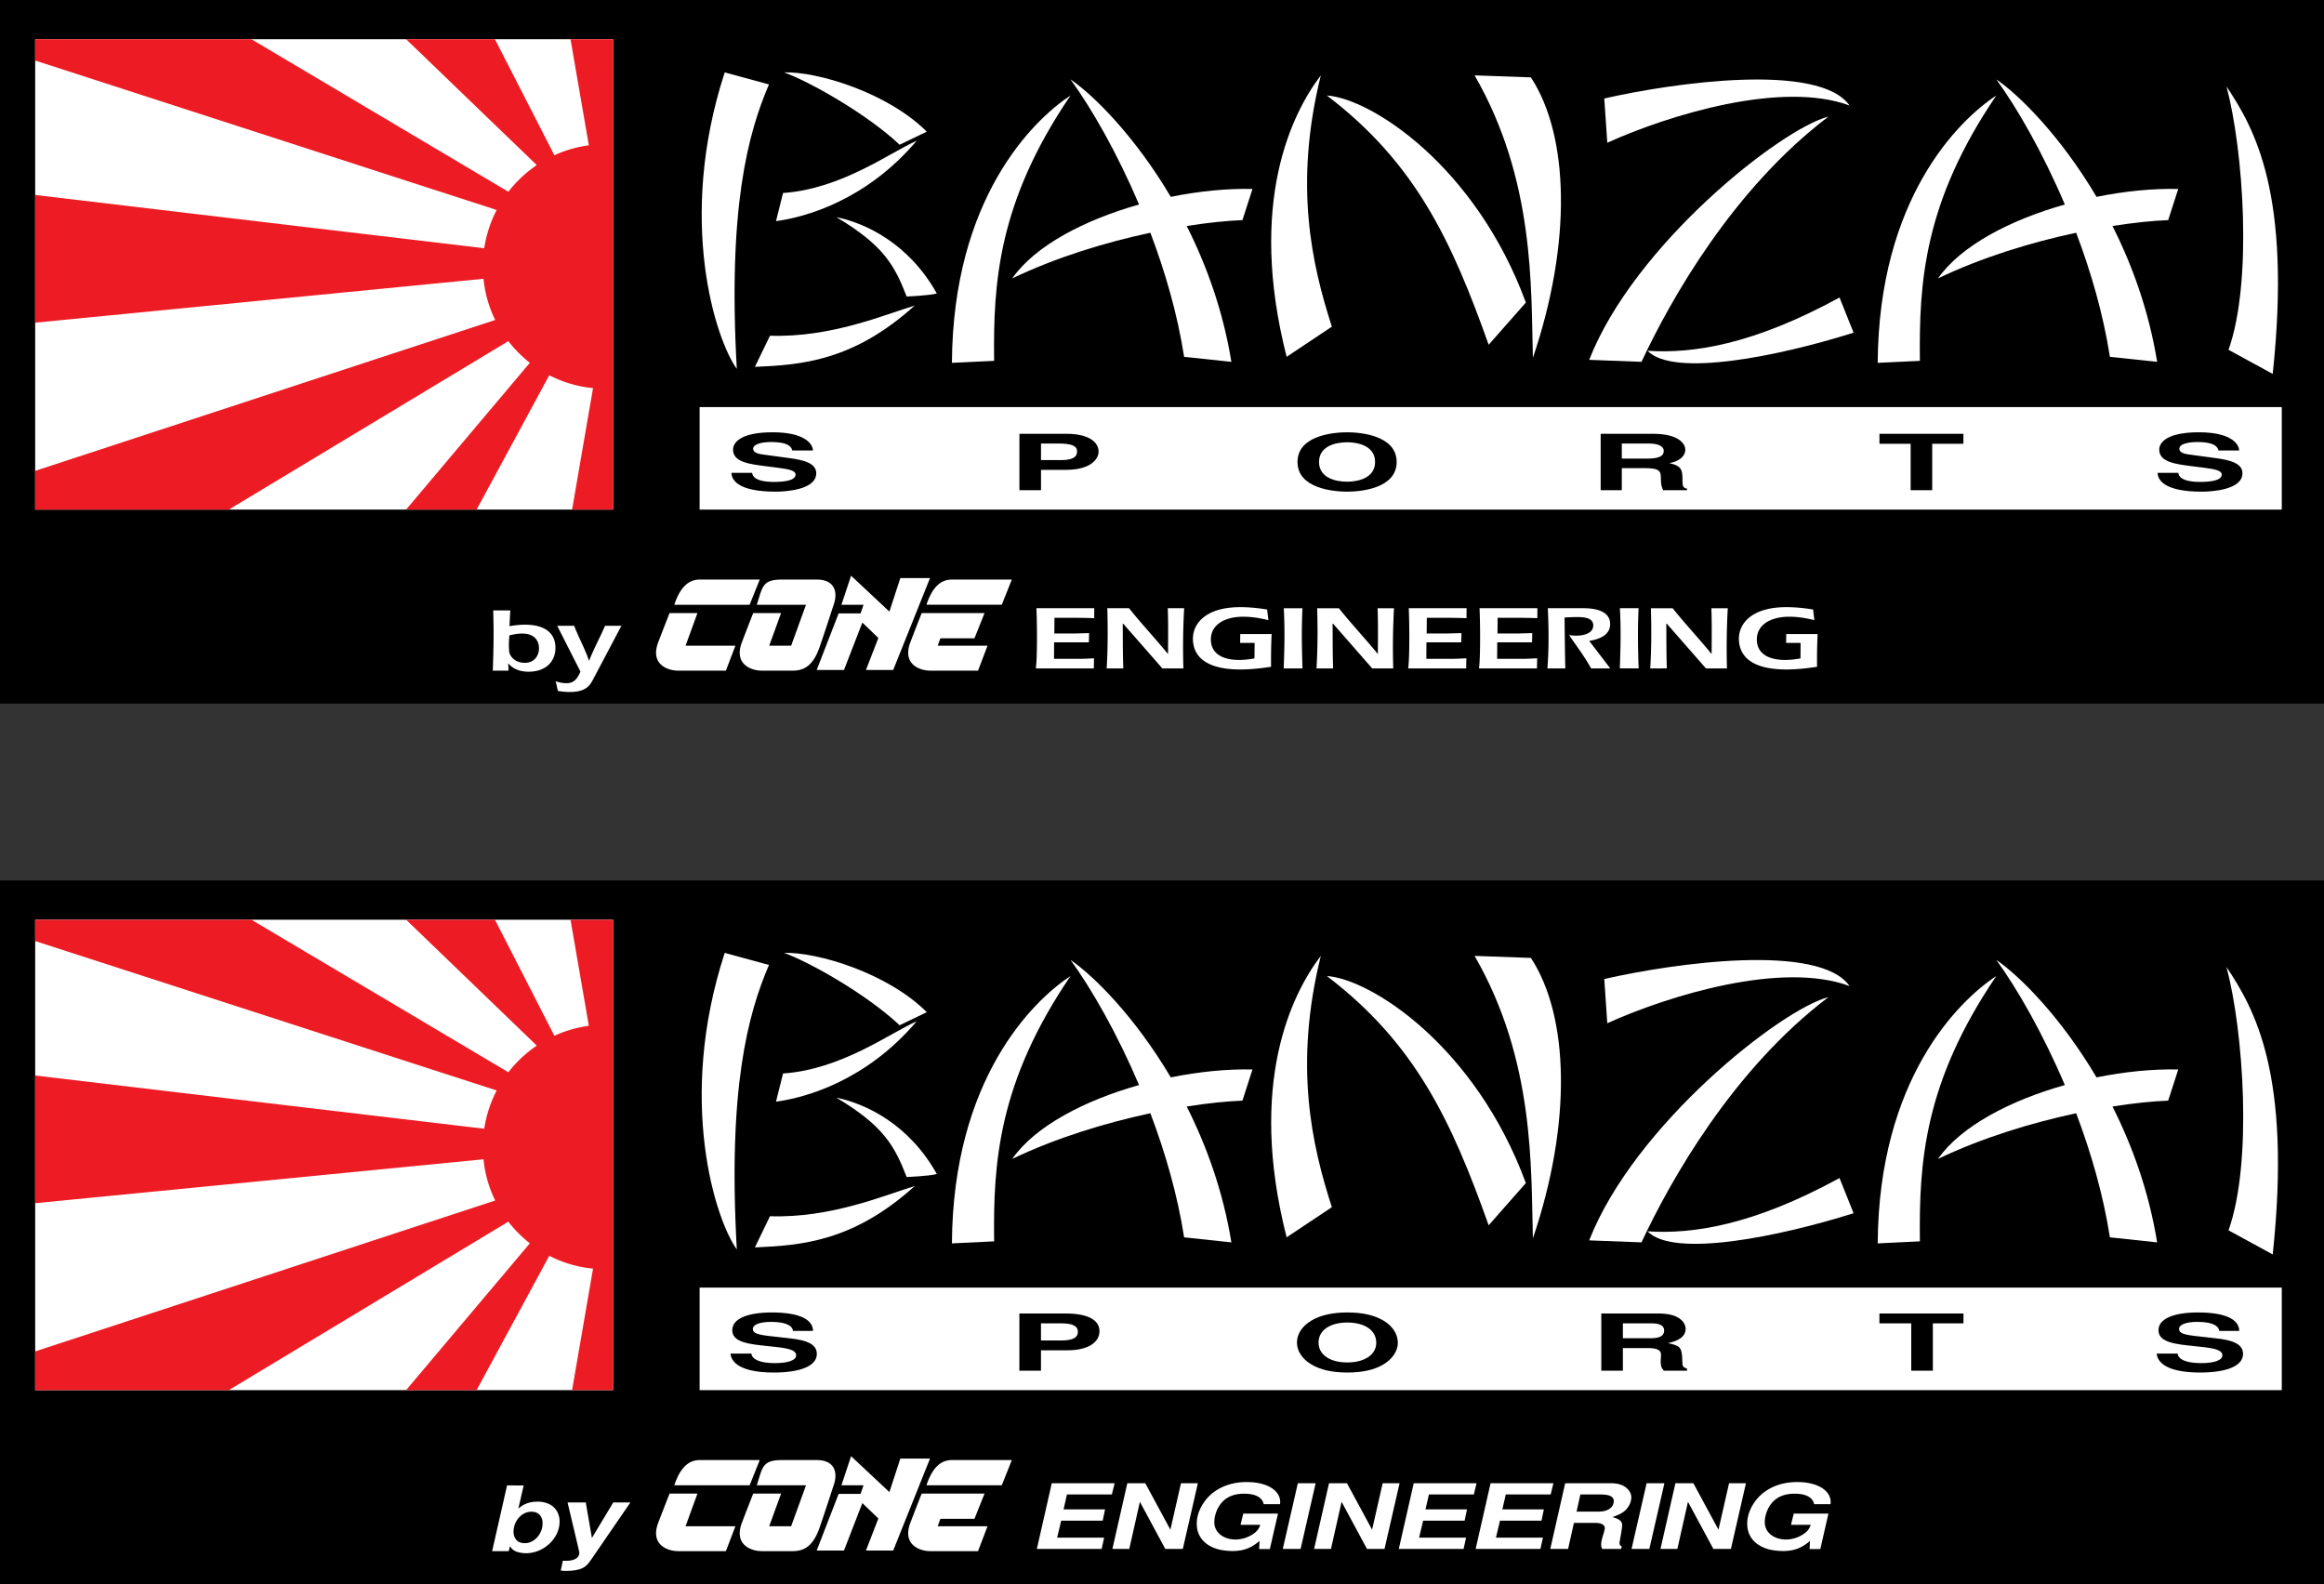
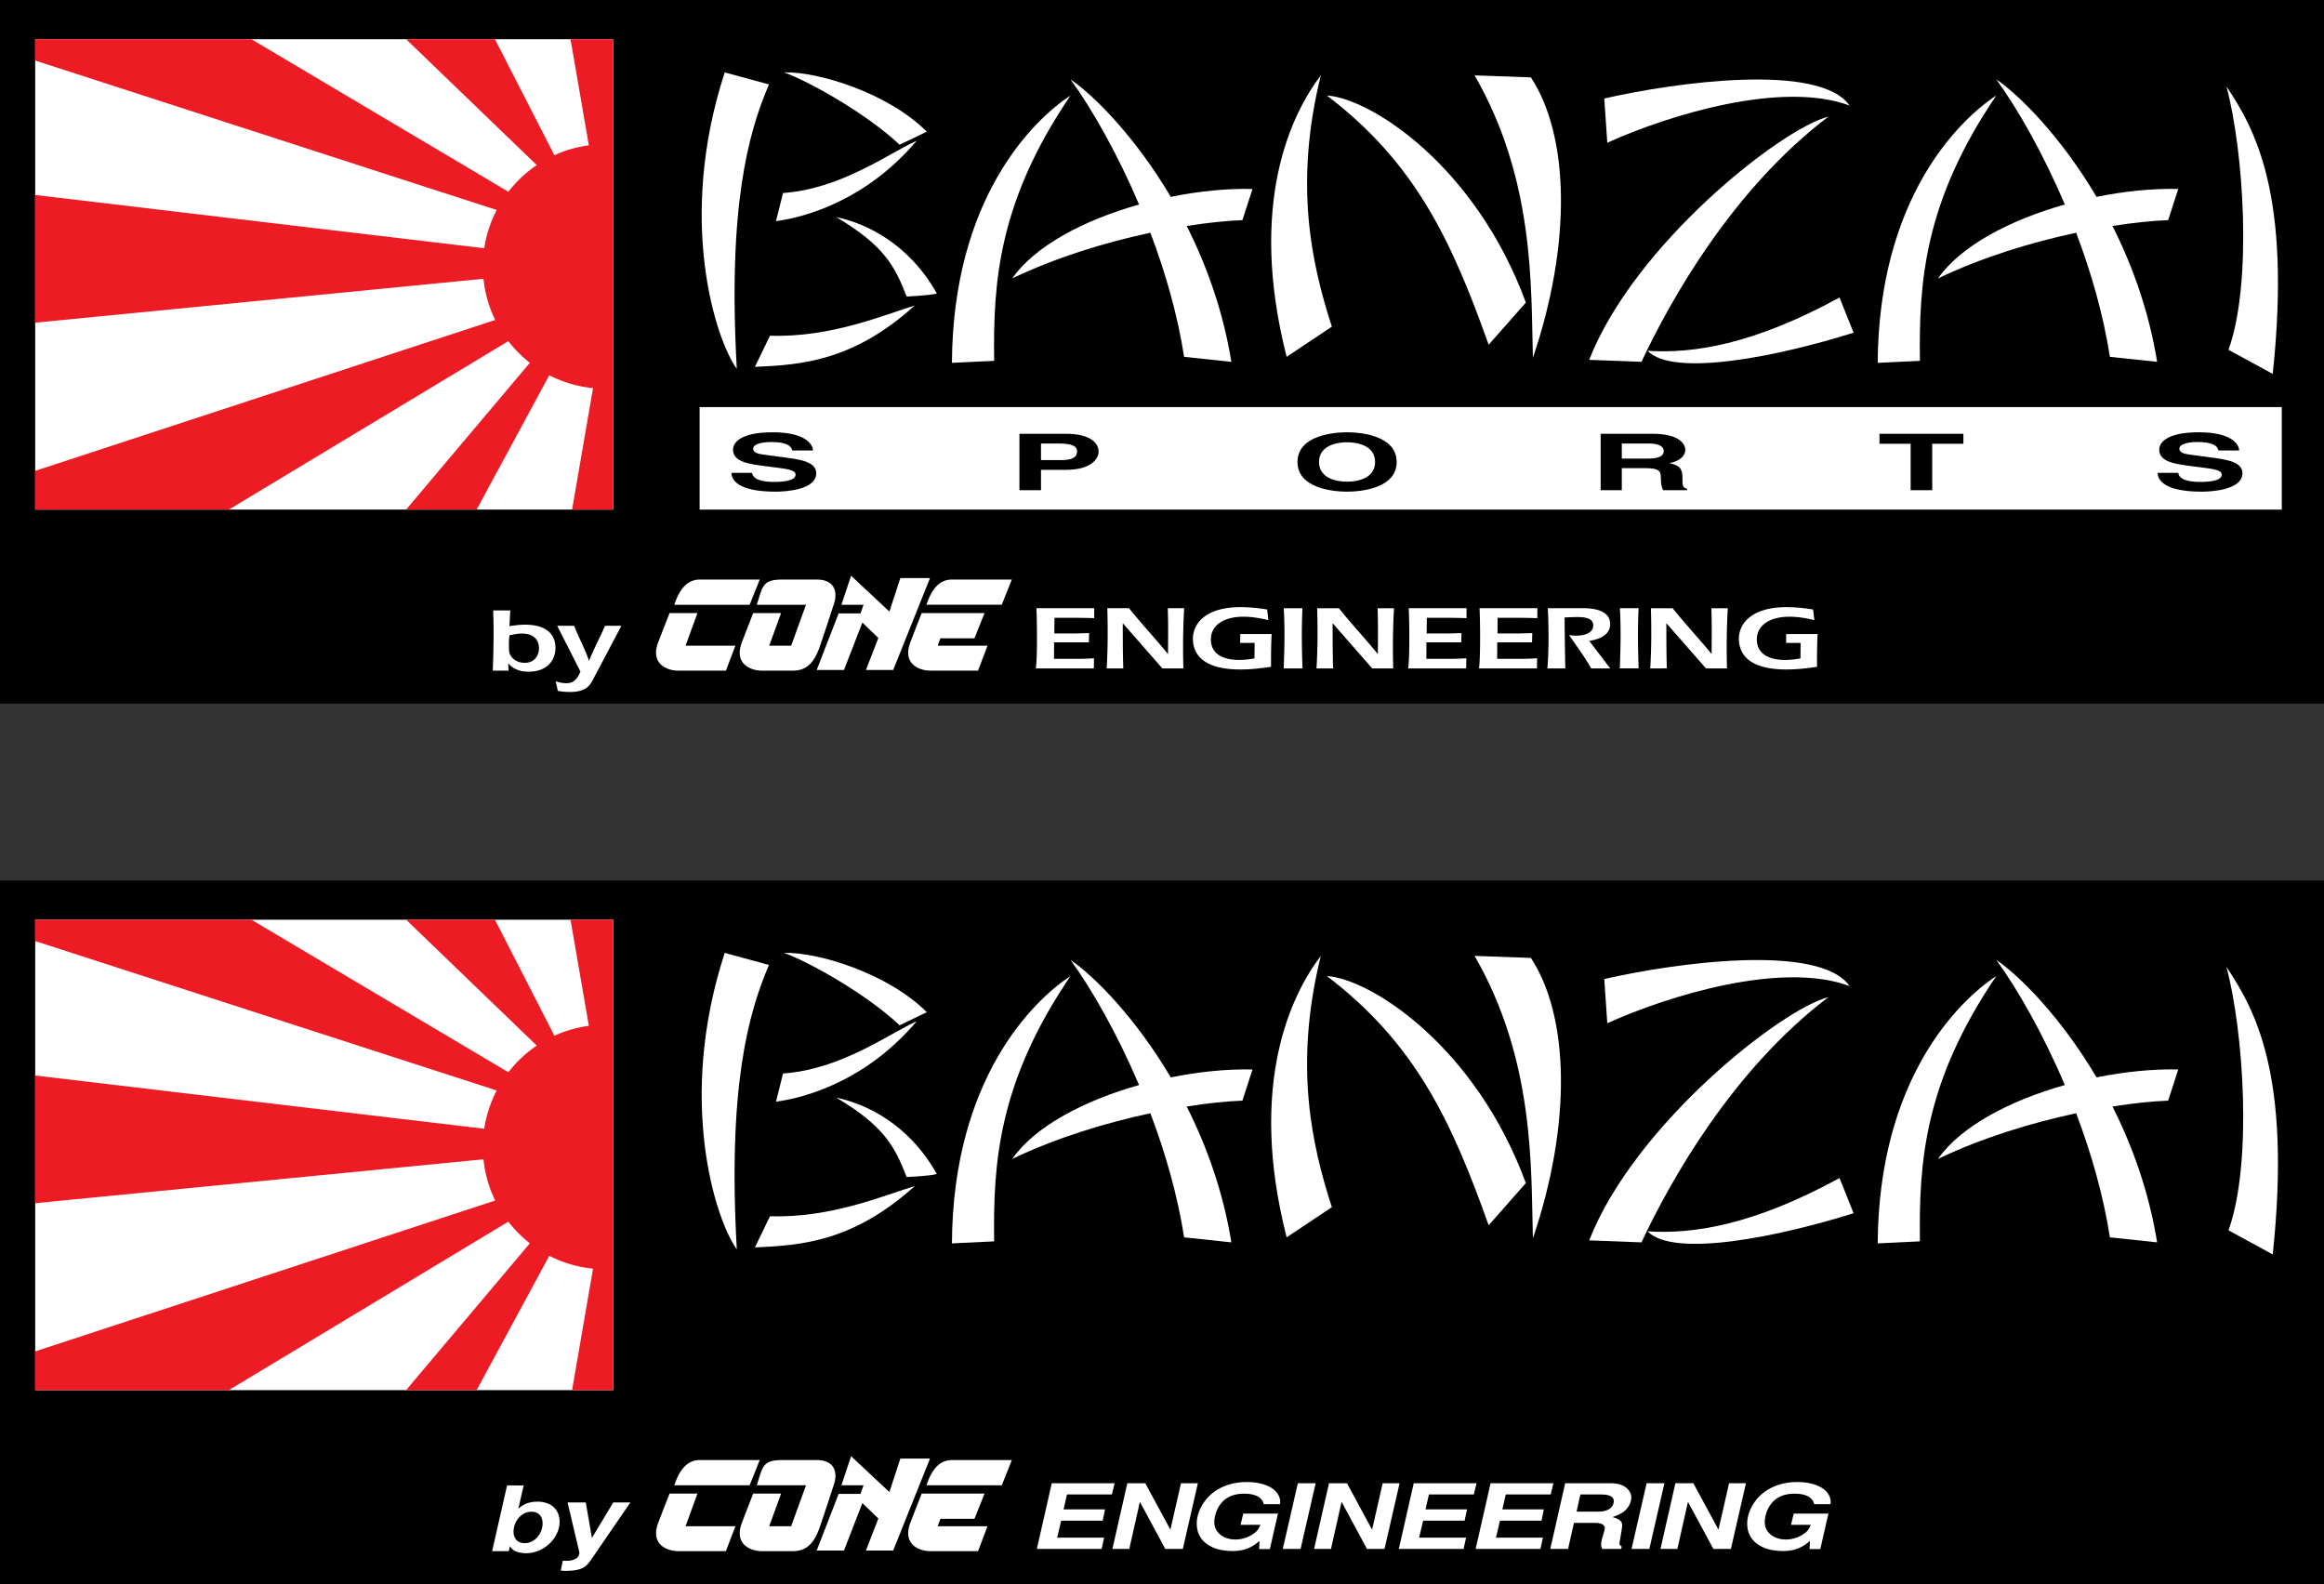
<svg xmlns="http://www.w3.org/2000/svg" xmlns:xlink="http://www.w3.org/1999/xlink" width="277.43" height="189.109">
  <rect width="100%" height="100%" fill="#333333" stroke="none" />
  <defs>
    <path id="a" d="M10.406-4.75c-.015-1.422-1.75-2.203-4.906-2.203-3 0-4.734.781-4.734 2.11 0 1.062.984 1.577 3.53 1.827l1.735.188c1.719.187 2.36.453 2.36 1 0 .578-.97.922-2.516.922-1.75 0-2.734-.406-2.828-1.14h-2.5C.703-.579 2.547.218 5.734.218 8.954.219 10.86-.594 10.86-2c0-1.078-1-1.64-3.312-1.875l-1.953-.219c-1.844-.187-2.375-.39-2.375-.89 0-.516.828-.844 2.172-.844 1.625 0 2.53.375 2.625 1.078zm0 0" />
    <path id="b" d="M3.875-2.438h3.203c2.313 0 3.781-.89 3.781-2.28 0-1.36-1.421-2.11-4.03-2.11H1.296V0h2.578Zm0-1.171v-2.047h2.406c1.375 0 2 .328 2 1.015 0 .704-.625 1.032-2 1.032zm0 0" />
    <path id="c" d="M6.688-6.953c-1.75 0-3.188.328-4.25.953-1.11.656-1.75 1.61-1.75 2.64 0 1.016.64 1.985 1.75 2.626 1.078.64 2.484.953 4.265.953 1.797 0 3.203-.313 4.281-.953 1.079-.625 1.75-1.625 1.75-2.579 0-1.078-.64-2.046-1.75-2.687-1.109-.64-2.468-.953-4.296-.953Zm.015 1.203c2.11 0 3.453.938 3.453 2.422 0 1.406-1.39 2.344-3.453 2.344-2.094 0-3.437-.938-3.437-2.375 0-1.454 1.343-2.391 3.437-2.391zm0 0" />
    <path id="d" d="M3.953-2.703h2.938c1.125 0 1.609.234 1.609.797v.281c-.031.188-.031.344-.031.453 0 .64.078.844.39 1.172h2.75v-.25c-.39-.125-.546-.266-.546-.563-.063-2.015-.141-2.109-1.735-2.484 1.406-.297 2.11-.86 2.11-1.687 0-.547-.344-1.047-.938-1.375-.563-.329-1.36-.47-2.422-.47H1.375V0h2.578zm0-1.172v-1.781h3.094c.734 0 1.031.031 1.36.172.312.14.468.375.468.687a.763.763 0 0 1-.469.734c-.297.141-.625.188-1.36.188zm0 0" />
    <path id="e" d="M6.61-5.656h3.656v-1.172H.234v1.172h3.797V0H6.61zm0 0" />
    <path id="f" d="M4.031-3.375h4.953l.282-1.344H4.312L4.72-6.5h5.36l.327-1.344h-7.5L1.125 0h7.734l.297-1.344h-5.61Zm0 0" />
    <path id="g" d="M11.172-7.844H9.156L7.891-2.297l-3-5.547H2.75L.969 0h2.015L4.25-5.625 7.281 0h2.094Zm0 0" />
    <path id="h" d="M11.063-4.219H6.921l-.328 1.344h2.36c-.157.438-.345.719-.704.984a3.771 3.771 0 0 1-2.266.766c-1.406 0-2.453-.813-2.515-1.938-.047-.765.281-1.734.765-2.328.625-.812 1.579-1.203 2.782-1.203 1.359 0 2.171.438 2.343 1.25h1.954c.015-.14.015-.265.015-.343-.078-1.375-1.672-2.297-3.984-2.297-1.766 0-3.266.546-4.375 1.562-1.047.984-1.672 2.36-1.594 3.594C1.438-1.36 2.453-.297 4.125.094a7.93 7.93 0 0 0 1.5.156c1.313 0 2.234-.344 3.234-1.203l-.046.969h1.28zm0 0" />
    <path id="i" d="M4.813-7.844H2.688L.89 0h2.125zm0 0" />
    <path id="j" d="M3.969-3.11h2.437c.547 0 .86.079 1.063.25a.54.54 0 0 1 .187.344c0 .125-.031.25-.14.657-.25.734-.313 1.14-.297 1.421 0 .141.031.25.125.438h2.265l.063-.297a.461.461 0 0 1-.235-.219.462.462 0 0 1-.03-.14c0-.078 0-.172.03-.281.235-1.329.297-1.704.282-1.97-.016-.405-.406-.702-1.156-.89.734-.265 1.109-.453 1.437-.719.516-.437.844-1.109.813-1.718-.016-.407-.282-.829-.672-1.125-.47-.344-1.047-.485-1.86-.485h-5.36L1.142 0h2.125zm.312-1.343L4.734-6.5h2.391c.938 0 1.406.172 1.563.563a.784.784 0 0 1 .03.187 1.07 1.07 0 0 1-.374.86c-.344.296-.797.437-1.5.437zm0 0" />
    <path id="k" d="M2.625-7.844.844 0h1.984l.14-.594c.298.469.673.703 1.376.797.187.031.375.047.531.047C7.078.25 9-1.64 8.891-3.688c-.047-.89-.532-1.624-1.329-1.968a3.177 3.177 0 0 0-1.28-.25c-.97 0-1.688.265-2.313.843l.64-2.78zm2.922 3.14c.781 0 1.281.485 1.312 1.266.063.985-.53 1.97-1.406 2.344a1.81 1.81 0 0 1-.734.14c-.485 0-.875-.187-1.078-.515a1.45 1.45 0 0 1-.235-.703c-.062-1.031.516-2 1.406-2.39a1.81 1.81 0 0 1 .735-.141zm0 0" />
    <path id="l" d="M6.922-5.813 4.375-1.577l-.734-4.234H1.469L2.844 0l.031.156c.031.625-.578 1-1.563 1-.171 0-.25 0-.406-.015l-.25 1.171.094.016c.14.016.313.031.531.031.625 0 1.157-.062 1.578-.187.61-.188.907-.422 1.391-1.11l4.719-6.875zm0 0" />
  </defs>
  <path d="M277.43 189.11v-83.997H0v83.996h277.43" />
  <path fill="#fff" d="m91.797 115.195-5.281-1.441c-5.758 17.64-1.078 31.918 1.441 35.398-1.082-19.199 1.32-28.078 3.84-33.957m18.84 5.637c-4.68-4.68-13.078-7.2-17.04-7.078 3 1.078 9.84 4.918 13.798 8.64l3.242-1.562m-1.199 1.082c-3.243 1.441-9 5.758-15.961 6.238l-.84 3.364c3.601-.48 10.8-2.524 16.8-9.602m-9.601 9.121c5.64 3.36 6.96 5.758 8.398 9.477 0 0 2.762-.117 3.602-.36-3.36-6-8.52-8.398-12-9.117m-7.918 14.156-1.8 3.723c5.64-.242 11.757-.723 19.077-7.32-3.597 1.078-9.96 3.84-17.277 3.597m35.875-28.675c-4.559 3-14.04 12.359-14.156 31.918l5.039-.243c-.121-9.359.48-18.957 9.117-31.675" />
  <path fill="#fff" d="M149.516 127.672c-3.004-.07-6.38.262-9.754.945-4.242-7.18-9.16-12.105-11.969-14.023 2.52 3.46 5.562 8.77 8.184 14.937-6.457 1.82-12.403 4.887-15.141 8.82 5.258-2.527 11.176-4.316 16.492-5.453 1.781 4.704 3.246 9.766 4.027 14.813l5.641.601c-.984-6.062-2.96-11.523-5.332-16.218 2.535-.403 4.813-.633 6.652-.7l1.2-3.722m88.797-11.156c-4.563 3-14.04 12.359-14.16 31.918l5.038-.243c-.12-9.359.48-18.957 9.122-31.675" />
  <path fill="#fff" d="M260.031 127.672c-3.004-.07-6.379.262-9.754.945-4.242-7.18-9.16-12.105-11.964-14.023 2.515 3.46 5.558 8.77 8.18 14.937-6.458 1.82-12.403 4.887-15.141 8.82 5.257-2.527 11.175-4.316 16.492-5.453 1.781 4.704 3.246 9.766 4.027 14.813l5.64.601c-.984-6.062-2.96-11.523-5.331-16.218 2.539-.403 4.812-.633 6.648-.7l1.203-3.722m-102.355-13.559c-3.48 4.559-8.762 15.239-4.082 33.598l5.398-3.598c-2.398-7.441-4.558-16.918-1.316-30m.719 2.403c10.558 8.039 14.878 17.277 19.316 29.757l4.441-5.039c-6-16.32-18.476-24.359-23.757-24.718" />
  <path fill="#fff" d="m182.754 114.355-6.723-.242c7.203 12.48 6.723 25.32 6.961 33.719 4.68-13.797 4.32-26.52-.238-33.477m38.039 3.36c-3.602-5.16-20.879-2.762-29.281-.84l.36 5.277c7.44-3.359 20.878-7.437 28.921-4.437m-2.52 1.32c-5.64 1.438-23.16 15.238-28.562 29.04l6.242.238c3.48-7.442 10.918-20.641 22.32-29.278" />
  <path fill="#fff" d="M219.594 140.633c-10.32 5.64-17.524 6.719-22.922 6.36 3.121 3.241 15.84.6 24.601-2.161l-1.68-4.2m46.197-25.198c2.038 7.68 3.12 23.398.241 31.437l5.278 2.883c2.28-21.48-2.16-29.281-5.52-34.32M4.2 165.953v-56.16h69v56.16h-69" />
  <path fill="#ed1c24" d="m63.25 148.426-14.773 17.527h8.418l8.675-16.039c1.594.82 3.36 1.352 5.223 1.535l-2.5 14.504h4.906v-56.16h-5.094l2.188 12.668a14.56 14.56 0 0 0-4.113 1.187l-7.098-13.855H48.477l15.601 15.031a14.738 14.738 0 0 0-3.39 3.18l-30.68-18.211H4.199v2.55l55.094 17.837a14.652 14.652 0 0 0-1.488 4.566l-53.606-6.351v15.242l53.52-5.242c.172 1.75.656 3.41 1.394 4.921L4.2 161.328v4.625h23.114l33.37-20.11a14.73 14.73 0 0 0 2.567 2.583" />
-   <path fill="#fff" d="M272.39 153.71v12.243H83.517v-12.242H272.39" />
  <g transform="translate(-163.285 -330.32)">
    <use xlink:href="#a" width="100%" height="100%" x="249.936" y="493.953" />
    <use xlink:href="#b" width="100%" height="100%" x="283.678" y="493.953" />
    <use xlink:href="#c" width="100%" height="100%" x="317.421" y="493.953" />
    <use xlink:href="#d" width="100%" height="100%" x="353.067" y="493.953" />
  </g>
  <use xlink:href="#e" width="100%" height="100%" x="387.41" y="493.953" transform="translate(-163.285 -330.32)" />
  <use xlink:href="#a" width="100%" height="100%" x="420.192" y="493.953" transform="translate(-163.285 -330.32)" />
  <path fill="#fff" d="m87.79 182.2-1.134 2.972h-5.738c-1.129 0-3.363-.7-2.336-3.399a376.009 376.009 0 0 1 1.348-3.468h3.328l-1.418 3.894h5.95m25.847-7.899c-1.305 0-2.328.864-3.043 3.012h8.992l1.203-3.011h-7.152m-1.699 7.899.324-.887h4.066l1.203-3.008h-7.504s-.78 1.98-1.347 3.468c-1.028 2.7 1.207 3.399 2.34 3.399h5.734l1.133-2.973h-5.95M83.54 174.3c-1.306 0-2.33.864-3.044 3.012h8.992l1.207-3.011H83.54m13.952-.001h-4.105c-2.43 0-2.332.864-3.047 3.012h5.879l-1.774 4.887h-2.62l1.417-3.894h-3.328s-.777 1.98-1.344 3.468c-1.03 2.7 1.203 3.399 2.336 3.399h3.754c1.485 0 2.477-.777 3.188-2.832.707-2.055 1.203-3.613 1.695-5.098.496-1.488.074-2.941-2.05-2.941m2.62 4.039-2.62 6.762h3.257l2.195-5.664 1.91 1.84-1.484 3.824h3.254l4.395-10.977h-3.543l-1.305 3.996-4.574-4.281-1.153 3.473h2.64l-.355 1.027h-2.617" />
  <g fill="#fff" transform="translate(-163.285 -330.32)">
    <use xlink:href="#f" width="100%" height="100%" x="285.936" y="515.229" />
    <use xlink:href="#g" width="100%" height="100%" x="295.111" y="515.229" />
  </g>
  <g fill="#fff" transform="translate(-163.285 -330.32)">
    <use xlink:href="#h" width="100%" height="100%" x="304.782" y="515.229" />
    <use xlink:href="#i" width="100%" height="100%" x="315.53" y="515.229" />
    <use xlink:href="#g" width="100%" height="100%" x="319.189" y="515.229" />
    <use xlink:href="#f" width="100%" height="100%" x="329.144" y="515.229" />
    <use xlink:href="#f" width="100%" height="100%" x="338.318" y="515.229" />
  </g>
  <g fill="#fff" transform="translate(-163.285 -330.32)">
    <use xlink:href="#j" width="100%" height="100%" x="347.209" y="515.229" />
    <use xlink:href="#i" width="100%" height="100%" x="357.164" y="515.229" />
  </g>
  <g fill="#fff" transform="translate(-163.285 -330.32)">
    <use xlink:href="#g" width="100%" height="100%" x="360.539" y="515.229" />
    <use xlink:href="#h" width="100%" height="100%" x="370.493" y="515.229" />
  </g>
  <g fill="#fff" transform="translate(-163.285 -330.32)">
    <use xlink:href="#k" width="100%" height="100%" x="221.191" y="515.493" />
    <use xlink:href="#l" width="100%" height="100%" x="229.571" y="515.493" />
  </g>
  <path d="M277.43 83.996V0H0v83.996h277.43" />
  <path fill="#fff" d="m91.797 10.078-5.281-1.437c-5.758 17.636-1.078 31.918 1.441 35.394-1.082-19.2 1.32-28.078 3.84-33.957m18.84 5.641c-4.68-4.68-13.078-7.2-17.04-7.078 3 1.078 9.84 4.918 13.798 8.636l3.242-1.558m-1.199 1.078c-3.243 1.441-9 5.762-15.961 6.242l-.84 3.36c3.601-.481 10.8-2.52 16.8-9.602m-9.601 9.121c5.64 3.36 6.96 5.758 8.398 9.48 0 0 2.762-.12 3.602-.363-3.36-5.996-8.52-8.398-12-9.117m-7.918 14.16-1.8 3.719c5.64-.238 11.757-.719 19.077-7.32-3.597 1.082-9.96 3.84-17.277 3.601m35.875-28.68c-4.559 3-14.04 12.36-14.156 31.918l5.039-.238c-.121-9.363.48-18.96 9.117-31.68" />
  <path fill="#fff" d="M149.516 22.559c-3.004-.075-6.38.257-9.754.941-4.242-7.176-9.16-12.105-11.969-14.023 2.52 3.46 5.562 8.77 8.184 14.937-6.457 1.82-12.403 4.89-15.141 8.824 5.258-2.531 11.176-4.32 16.492-5.453 1.781 4.7 3.246 9.766 4.027 14.813l5.641.597c-.984-6.062-2.96-11.52-5.332-16.218 2.535-.399 4.813-.63 6.652-.7l1.2-3.718m88.797-11.161c-4.563 3-14.04 12.36-14.16 31.918l5.038-.238c-.12-9.363.48-18.96 9.122-31.68" />
  <path fill="#fff" d="M260.031 22.559c-3.004-.075-6.379.257-9.754.941-4.242-7.176-9.16-12.105-11.964-14.023 2.515 3.46 5.558 8.77 8.18 14.937-6.458 1.82-12.403 4.89-15.141 8.824 5.257-2.531 11.175-4.32 16.492-5.453 1.781 4.7 3.246 9.766 4.027 14.813l5.64.597c-.984-6.062-2.96-11.52-5.331-16.218 2.539-.399 4.812-.63 6.648-.7l1.203-3.718M157.676 8.996c-3.48 4.563-8.762 15.242-4.082 33.602l5.398-3.602c-2.398-7.437-4.558-16.918-1.316-30m.719 2.402c10.558 8.04 14.878 17.278 19.316 29.758l4.441-5.039c-6-16.32-18.476-24.36-23.757-24.719" />
  <path fill="#fff" d="m182.754 9.238-6.723-.242c7.203 12.48 6.723 25.32 6.961 33.719 4.68-13.797 4.32-26.516-.238-33.477m38.039 3.36c-3.602-5.16-20.879-2.758-29.281-.84l.36 5.281c7.44-3.363 20.878-7.441 28.921-4.441m-2.52 1.32c-5.64 1.441-23.16 15.238-28.562 29.039l6.242.238c3.48-7.437 10.918-20.636 22.32-29.277" />
  <path fill="#fff" d="M219.594 35.516c-10.32 5.64-17.524 6.722-22.922 6.359 3.121 3.242 15.84.602 24.601-2.16l-1.68-4.2m46.197-25.199c2.038 7.68 3.12 23.399.241 31.442l5.278 2.879c2.28-21.48-2.16-29.278-5.52-34.32M4.2 60.836V4.68h69v56.156h-69" />
  <path fill="#ed1c24" d="M63.25 43.312 48.477 60.836h8.418l8.675-16.04a14.513 14.513 0 0 0 5.223 1.54l-2.5 14.5h4.906V4.68h-5.094l2.188 12.668a14.4 14.4 0 0 0-4.113 1.183L59.082 4.68H48.477l15.601 15.03a14.654 14.654 0 0 0-3.39 3.18L30.008 4.68H4.199v2.547l55.094 17.84a14.586 14.586 0 0 0-1.488 4.566L4.199 23.277v15.246l53.52-5.242c.172 1.75.656 3.406 1.394 4.918L4.2 56.211v4.625h23.114l33.37-20.11c.747.965 1.61 1.836 2.567 2.586" />
  <path fill="#fff" d="M272.39 48.598v12.238H83.517V48.598H272.39" />
  <path d="M89.79 56.445c.019.375.362 1.086 2.608 1.086 1.22 0 2.575-.16 2.575-.87 0-.528-.93-.665-2.23-.837l-1.325-.168c-1.988-.254-3.91-.496-3.91-1.98 0-.75.738-2.07 4.734-2.07 3.774 0 4.785 1.351 4.805 2.175h-2.469c-.07-.3-.277-1.011-2.523-1.011-.977 0-2.145.195-2.145.804 0 .528.79.637 1.305.703l3 .407c1.683.222 3.226.597 3.226 1.808 0 2.024-3.773 2.203-4.855 2.203-4.492 0-5.266-1.414-5.266-2.25h2.47m34.48 2.071h-2.575v-6.73h5.63c2.382 0 3.823.831 3.823 2.155 0 .61-.617 2.149-3.925 2.149h-2.953zm2.386-3.59c1.918 0 1.918-.75 1.918-1.051 0-.656-.668-.93-2.262-.93h-2.042v1.98h2.386m34.153-3.32c1.629 0 5.918.383 5.918 3.547 0 3.16-4.29 3.543-5.918 3.543-1.63 0-5.918-.383-5.918-3.543 0-3.164 4.289-3.547 5.918-3.547zm0 5.899c1.39 0 3.343-.469 3.343-2.352 0-1.886-1.953-2.355-3.343-2.355-1.391 0-3.348.469-3.348 2.355 0 1.883 1.957 2.352 3.348 2.352m30.273-5.719h6.227c3.277 0 3.879 1.32 3.879 1.902 0 .739-.688 1.38-1.907 1.602 1.012.246 1.563.453 1.563 1.707 0 .988 0 1.23.55 1.344v.176h-2.851c-.168-.317-.273-.664-.273-1.36 0-.918-.102-1.273-2.008-1.273h-2.657v2.633h-2.523zm5.543 2.961c1.336 0 1.988-.254 1.988-.918 0-.355-.293-.883-1.8-.883h-3.208v1.801h3.02m34.035 3.77h-2.574v-5.54h-3.723v-1.19h10.02v1.19h-3.723v5.54m29.383-2.071c.016.375.36 1.086 2.605 1.086 1.22 0 2.575-.16 2.575-.87 0-.528-.926-.665-2.23-.837l-1.321-.168c-1.988-.254-3.91-.496-3.91-1.98 0-.75.738-2.07 4.734-2.07 3.774 0 4.785 1.351 4.805 2.175h-2.473c-.066-.3-.273-1.011-2.52-1.011-.98 0-2.144.195-2.144.804 0 .528.79.637 1.305.703l3 .407c1.68.222 3.226.597 3.226 1.808 0 2.024-3.777 2.203-4.855 2.203-4.496 0-5.27-1.414-5.27-2.25h2.473" />
  <path fill="#fff" d="m87.79 77.082-1.134 2.977h-5.738c-1.129 0-3.363-.7-2.336-3.403a417.086 417.086 0 0 1 1.348-3.469h3.328l-1.418 3.895h5.95m25.847-7.895c-1.305 0-2.328.86-3.043 3.008h8.992l1.203-3.008h-7.152m-1.699 7.895.324-.883h4.066l1.203-3.012h-7.504s-.78 1.985-1.347 3.47c-1.028 2.702 1.207 3.402 2.34 3.402h5.734l1.133-2.977h-5.95M83.54 69.187c-1.306 0-2.33.86-3.044 3.008h8.992l1.207-3.008H83.54m13.952 0h-4.105c-2.43 0-2.332.86-3.047 3.008h5.879l-1.774 4.887h-2.62l1.417-3.895h-3.328s-.777 1.985-1.344 3.47c-1.03 2.702 1.203 3.402 2.336 3.402h3.754c1.485 0 2.477-.782 3.188-2.832.707-2.055 1.203-3.614 1.695-5.102.496-1.484.074-2.938-2.05-2.938m2.62 4.036-2.62 6.761h3.257l2.195-5.664 1.91 1.84-1.484 3.824h3.254l4.395-10.976h-3.543l-1.305 4-4.574-4.281-1.153 3.468h2.64l-.355 1.028h-2.617m30.512-.613-.008 1.187a62.903 62.903 0 0 0-2.426-.043h-2.312l-.016 1.871h2.27c.539 0 1.105-.031 1.882-.043l-.027 1.102h-4.156l-.008 1.968h2.777c.371 0 .797 0 1.996-.066l-.02 1.207h-6.921c.195-1.465.14-5.727.066-7.184h6.903m3.457 1.844h-.055c.016 1.442-.004 3.457.067 5.34h-1.985c.145-2.39.145-4.781.078-7.184h2.594c1.473 1.852 3.137 3.61 4.621 5.438h.031c.012-1.68.036-3.637-.03-5.438h1.956a84.457 84.457 0 0 0-.09 7.184h-2.511l-4.676-5.34m17.718 1.238a67.89 67.89 0 0 0-.066 3.91c-1.195.18-2.406.32-3.668.32-3.66 0-5.539-1.25-5.656-3.487-.097-1.918 1.442-3.954 5.664-3.954 1.067 0 2.133.11 3.192.282l.152 1.27c-.965-.235-1.98-.41-2.984-.41-2.329 0-3.977 1.023-3.88 2.866.083 1.559 1.41 2.293 3.368 2.293.625 0 1.242-.074 1.832-.183l.02-1.852h-1.731l.016-1.055h3.742m1.445 4.102c.07-2.176.16-4.309.008-7.184h2.227c-.09 2.047-.102 4.063.008 7.184h-2.243m5.891-5.34h-.059c.02 1.442-.004 3.457.067 5.34h-1.985c.145-2.39.149-4.781.078-7.184h2.594c1.473 1.852 3.137 3.61 4.625 5.438h.027c.012-1.68.035-3.637-.03-5.438h1.956a84.461 84.461 0 0 0-.09 7.184h-2.511l-4.672-5.34m15.937-1.843-.008 1.187a62.903 62.903 0 0 0-2.426-.043h-2.312l-.016 1.871h2.27c.539 0 1.105-.031 1.883-.043l-.028 1.102h-4.156l-.008 1.968h2.777c.368 0 .797 0 1.997-.066l-.02 1.207h-6.922c.196-1.465.14-5.727.067-7.184h6.902m8.453.001-.008 1.187a63.246 63.246 0 0 0-2.43-.043h-2.308l-.016 1.871h2.266c.54 0 1.106-.031 1.887-.043l-.028 1.102h-4.156l-.011 1.968h2.78c.368 0 .794 0 1.997-.066l-.024 1.207h-6.917c.19-1.465.14-5.727.062-7.184h6.906m8.7 7.184h-2.286c-.75-1.367-1.726-2.66-2.632-3.973.285.032.57.063.855.063 1.078 0 2.078-.363 2.031-1.281-.043-.836-1.054-.938-1.906-.938-.512 0-1.004.023-1.516.055.008.937.051 4.996.09 6.074h-2.14c.187-2.379.164-4.781.05-7.184h4.27c1.645 0 3.102.442 3.168 1.79.066 1.261-1.008 1.882-2.496 2.109l2.512 3.285m1.144 0c.07-2.176.16-4.309.008-7.184h2.227c-.09 2.047-.102 4.063.008 7.184h-2.243m5.606-5.34h-.059c.02 1.442-.004 3.457.066 5.34H197c.145-2.39.148-4.781.078-7.184h2.598c1.472 1.852 3.136 3.61 4.62 5.438h.028c.012-1.68.04-3.637-.027-5.438h1.957a86.097 86.097 0 0 0-.094 7.184h-2.508l-4.675-5.34m18.003 1.238a64.514 64.514 0 0 0-.066 3.91c-1.195.18-2.41.32-3.672.32-3.656 0-5.539-1.25-5.656-3.487-.098-1.918 1.441-3.954 5.664-3.954 1.066 0 2.137.11 3.191.282l.153 1.27c-.961-.235-1.977-.41-2.985-.41-2.324 0-3.972 1.023-3.879 2.866.082 1.559 1.41 2.293 3.368 2.293.625 0 1.246-.074 1.836-.183l.015-1.852h-1.73l.015-1.055h3.746M60.71 80.059h-1.882c.078-2.243.14-4.309.05-7.184h2.04l-.102 1.875c.622-.098 1.243-.176 1.864-.176 2.258 0 3.539.918 3.625 2.586.082 1.582-.922 3.027-3.219 3.027-1.02 0-1.86-.335-2.39-.98h-.028zm.11-4.211c-.074.535-.086 1.097-.05 1.797.046.84.875 1.484 1.867 1.484 1.273 0 1.746-1.012 1.703-1.84-.051-.95-.668-1.656-2.016-1.656-.512 0-1.015.094-1.504.215m5.696-1.145h2.027c.539 1.422 1.309 2.781 1.762 4.16h.027c.55-1.414 1.289-2.746 1.898-4.16h1.954l-3.457 6.54c-.325.6-.82 1.366-2.68 1.366-.48 0-.98-.043-1.453-.129l-.258-1.164a3.47 3.47 0 0 0 1.36.239c.933 0 1.32-.754 1.597-1.38l-2.777-5.472" />
</svg>